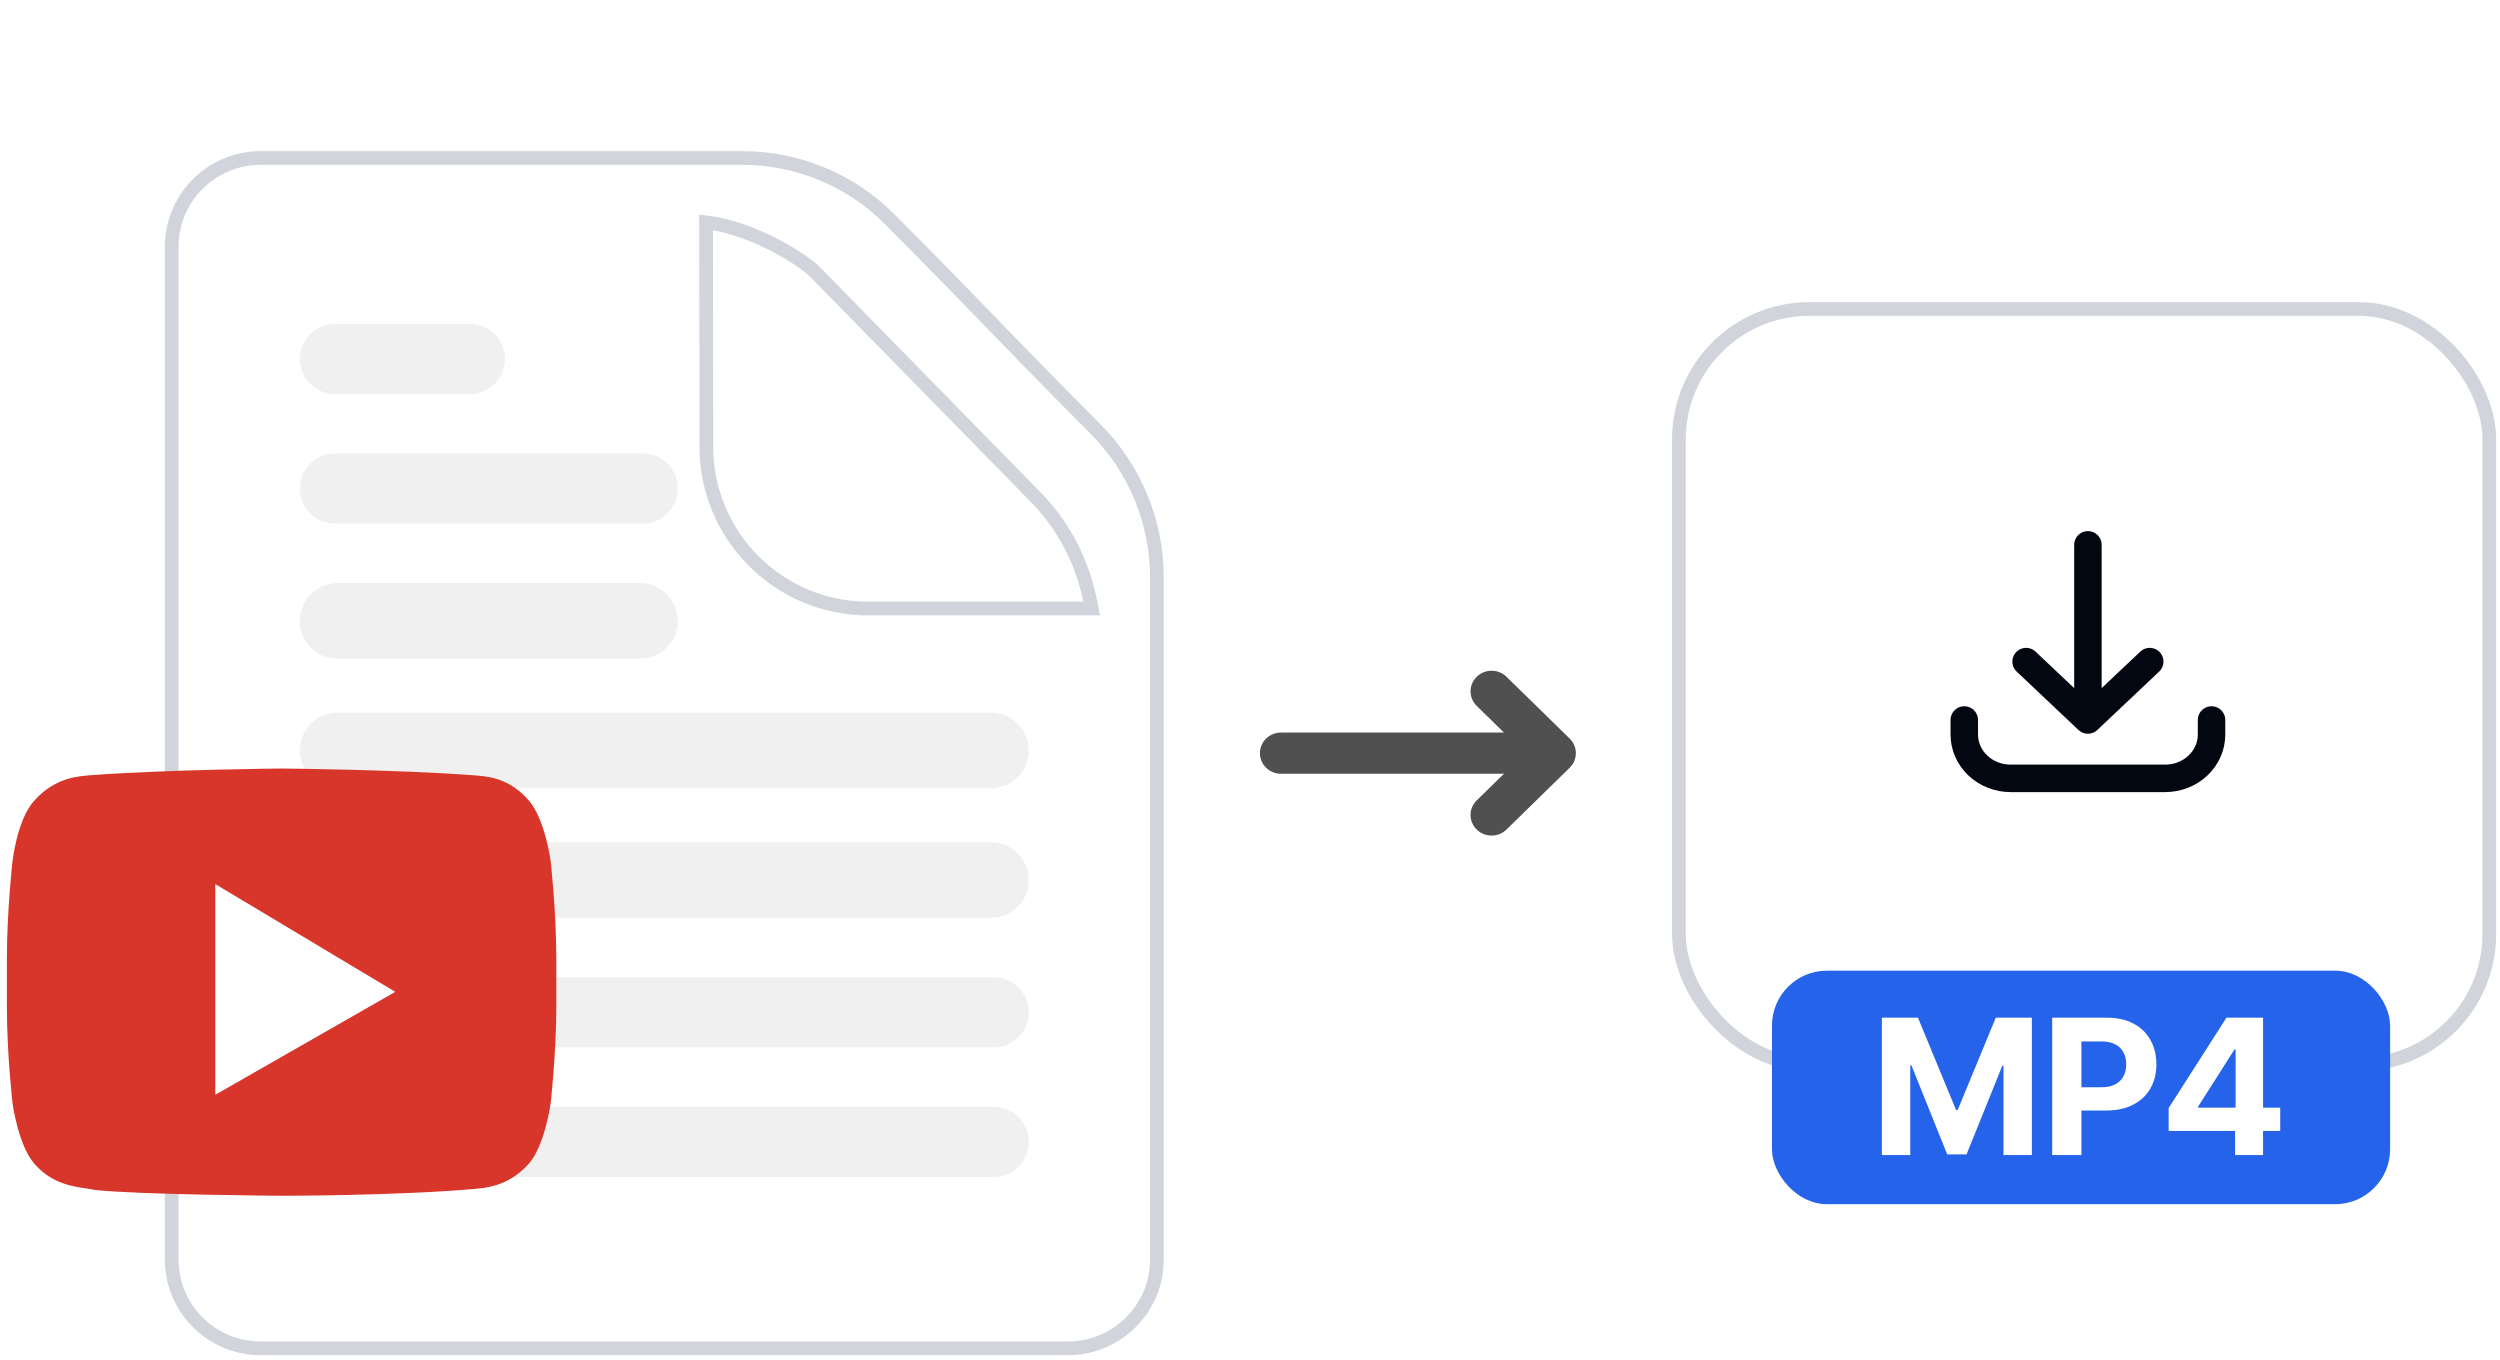
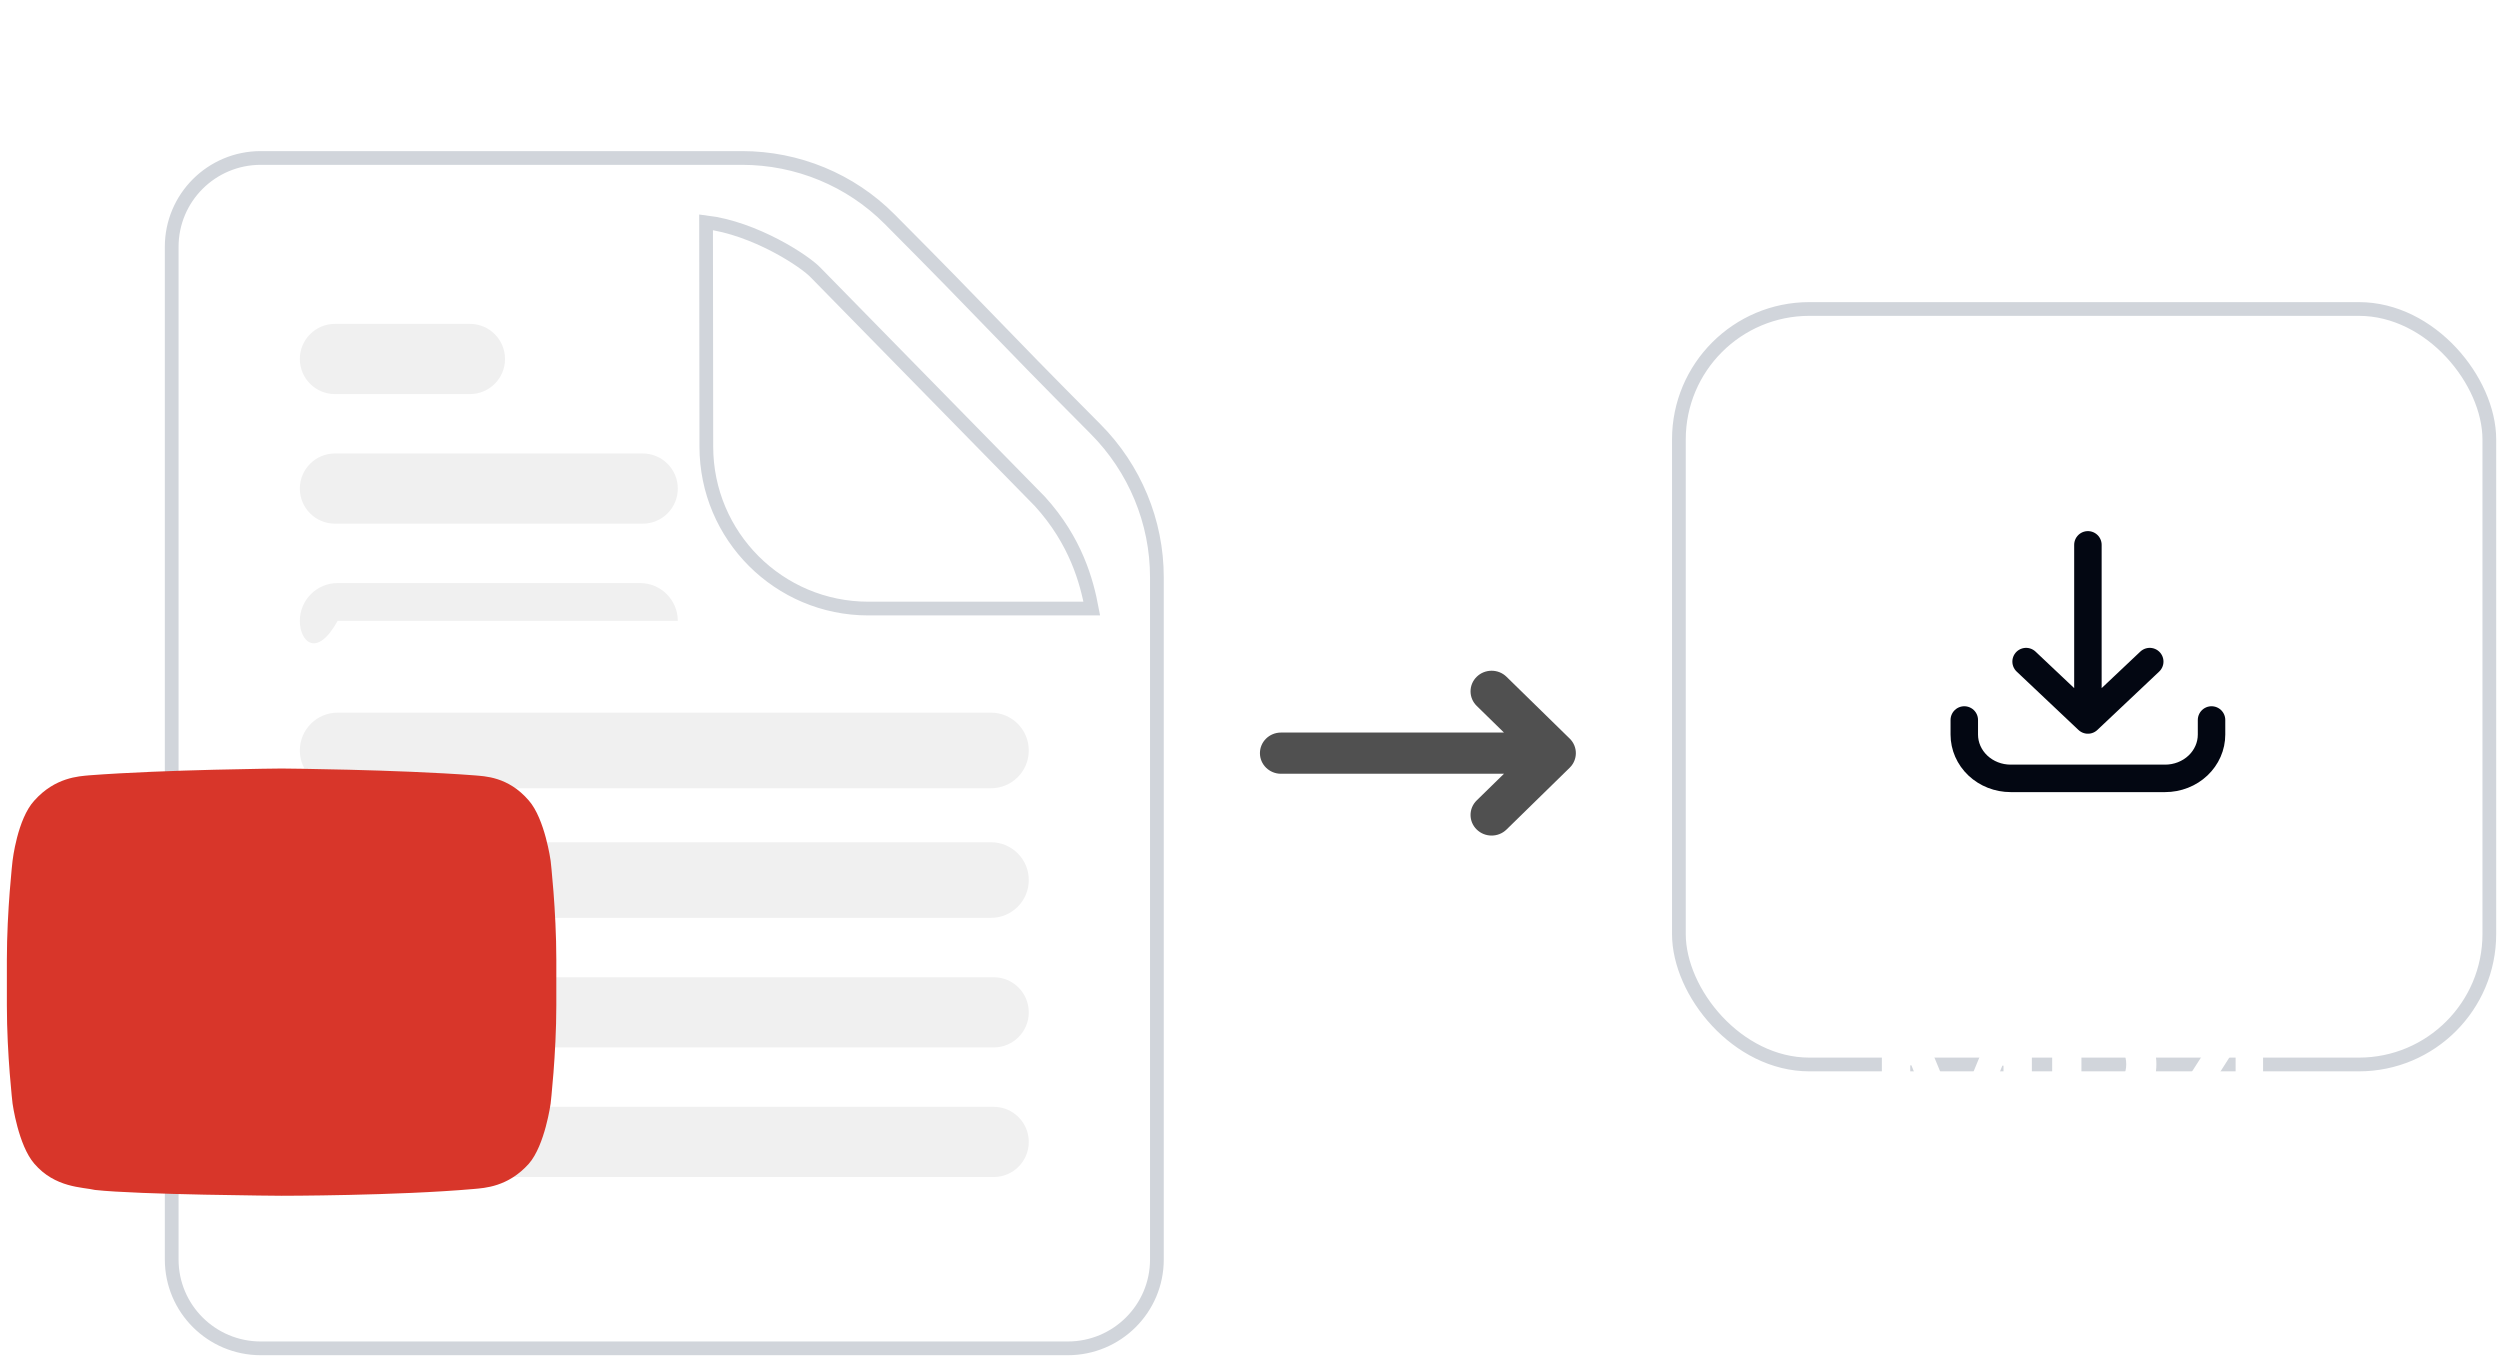
<svg xmlns="http://www.w3.org/2000/svg" width="182" height="99" viewBox="0 0 182 99" fill="none">
  <path d="M12.5 17.965C12.5 14.396 15.401 11.5 18.983 11.5L54.02 11.5C58.051 11.5 61.922 13.096 64.763 15.953C68.549 19.758 70.373 21.644 72.201 23.535L72.222 23.557C74.059 25.456 75.908 27.367 79.754 31.233C82.608 34.101 84.222 37.978 84.222 42.022V91.694C84.222 95.263 81.32 98.159 77.738 98.159H18.983C15.401 98.159 12.5 95.263 12.5 91.694V17.965Z" fill="white" stroke="#D1D5DB" />
  <g filter="url(#filter0_d_5134_16417)">
    <path d="M56.421 27.51L56.402 11.181C59.925 11.607 63.607 14 64.416 14.882L80.707 31.506C83.332 34.394 84.114 37.348 84.482 39.3L68.214 39.303C61.701 39.303 56.421 34.023 56.421 27.51Z" fill="white" />
    <path d="M56.421 27.51L56.402 11.181C59.925 11.607 63.607 14 64.416 14.882L80.707 31.506C83.332 34.394 84.114 37.348 84.482 39.3L68.214 39.303C61.701 39.303 56.421 34.023 56.421 27.51Z" stroke="#D1D5DB" />
  </g>
  <path d="M21.828 35.568C21.828 34.157 22.972 33.013 24.383 33.013H46.789C48.2 33.013 49.344 34.157 49.344 35.568C49.344 36.979 48.2 38.123 46.789 38.123H24.383C22.972 38.123 21.828 36.979 21.828 35.568Z" fill="#F0F0F0" />
  <path d="M21.828 26.134C21.828 24.723 22.972 23.579 24.383 23.579H34.211C35.622 23.579 36.766 24.723 36.766 26.134C36.766 27.545 35.622 28.689 34.211 28.689H24.383C22.972 28.689 21.828 27.545 21.828 26.134Z" fill="#F0F0F0" />
-   <path d="M21.828 45.199C21.828 43.679 23.06 42.447 24.58 42.447H46.593C48.112 42.447 49.344 43.679 49.344 45.199C49.344 46.718 48.112 47.95 46.593 47.95H24.58C23.06 47.95 21.828 46.718 21.828 45.199Z" fill="#F0F0F0" />
+   <path d="M21.828 45.199C21.828 43.679 23.06 42.447 24.58 42.447H46.593C48.112 42.447 49.344 43.679 49.344 45.199H24.58C23.06 47.95 21.828 46.718 21.828 45.199Z" fill="#F0F0F0" />
  <path d="M21.828 54.633C21.828 53.113 23.06 51.881 24.58 51.881H72.144C73.663 51.881 74.895 53.113 74.895 54.633C74.895 56.153 73.663 57.385 72.144 57.385H24.58C23.06 57.385 21.828 56.153 21.828 54.633Z" fill="#F0F0F0" />
  <path d="M21.828 64.067C21.828 62.547 23.06 61.316 24.58 61.316H72.144C73.663 61.316 74.895 62.547 74.895 64.067C74.895 65.587 73.663 66.819 72.144 66.819H24.58C23.06 66.819 21.828 65.587 21.828 64.067Z" fill="#F0F0F0" />
  <path d="M21.828 73.698C21.828 72.287 22.972 71.143 24.383 71.143H72.34C73.751 71.143 74.895 72.287 74.895 73.698C74.895 75.109 73.751 76.253 72.34 76.253H24.383C22.972 76.253 21.828 75.109 21.828 73.698Z" fill="#F0F0F0" />
  <path d="M21.828 83.132C21.828 81.721 22.972 80.577 24.383 80.577H72.34C73.751 80.577 74.895 81.721 74.895 83.132C74.895 84.543 73.751 85.687 72.34 85.687H24.383C22.972 85.687 21.828 84.543 21.828 83.132Z" fill="#F0F0F0" />
  <g clip-path="url(#clip0_5134_16417)">
    <path d="M40.086 62.664C40.086 62.664 39.672 59.624 38.5 58.281C36.983 56.514 35.259 56.514 34.5 56.443C28.914 56.019 20.5 55.948 20.5 55.948C20.5 55.948 12.086 56.019 6.5 56.443C5.741 56.514 4.017 56.584 2.5 58.281C1.259 59.624 0.914 62.664 0.914 62.664C0.914 62.664 0.5 66.269 0.5 69.874V73.197C0.5 76.802 0.914 80.336 0.914 80.336C0.914 80.336 1.328 83.376 2.5 84.719C4.017 86.486 6.017 86.416 6.914 86.628C10.086 86.981 20.5 87.052 20.5 87.052C20.5 87.052 28.914 87.052 34.5 86.557C35.259 86.486 36.983 86.415 38.5 84.719C39.672 83.376 40.086 80.336 40.086 80.336C40.086 80.336 40.5 76.731 40.5 73.197V69.874C40.5 66.269 40.086 62.664 40.086 62.664Z" fill="#D8362A" />
-     <path d="M15.672 64.36V79.7L28.775 72.207L15.672 64.36Z" fill="white" />
  </g>
  <path fill-rule="evenodd" clip-rule="evenodd" d="M107.505 49.269C108.104 48.683 109.075 48.683 109.674 49.269L114.274 53.769C114.872 54.355 114.872 55.304 114.274 55.89L109.674 60.39C109.075 60.976 108.104 60.976 107.505 60.39C106.906 59.804 106.906 58.855 107.505 58.269L109.488 56.33H93.256C92.409 56.33 91.723 55.658 91.723 54.83C91.723 54.001 92.409 53.33 93.256 53.33H109.488L107.505 51.39C106.906 50.804 106.906 49.855 107.505 49.269Z" fill="#505050" />
  <rect x="122.223" y="22.494" width="59" height="55" rx="9.5" fill="white" stroke="#D1D5DB" />
-   <rect x="129" y="70.665" width="45" height="17" rx="4" fill="#2563EB" />
  <path d="M137 74.088H139.627L142.401 80.807H142.519L145.294 74.088H147.92V84.088H145.854V77.579H145.771L143.164 84.039H141.757L139.15 77.555H139.066V84.088H137V74.088Z" fill="white" />
  <path d="M149.398 84.088V74.088H153.373C154.137 74.088 154.788 74.233 155.326 74.523C155.864 74.809 156.274 75.208 156.556 75.719C156.841 76.227 156.984 76.813 156.984 77.477C156.984 78.141 156.839 78.727 156.551 79.235C156.262 79.742 155.844 80.138 155.296 80.421C154.752 80.704 154.093 80.846 153.319 80.846H150.785V79.152H152.975C153.384 79.152 153.722 79.082 153.988 78.942C154.257 78.798 154.457 78.602 154.588 78.351C154.722 78.097 154.79 77.806 154.79 77.477C154.79 77.145 154.722 76.855 154.588 76.608C154.457 76.357 154.257 76.163 153.988 76.027C153.719 75.887 153.378 75.817 152.965 75.817H151.528V84.088H149.398Z" fill="white" />
  <path d="M157.879 82.33V80.665L162.084 74.088H163.531V76.393H162.675L160.023 80.558V80.636H166V82.33H157.879ZM162.714 84.088V81.823L162.753 81.085V74.088H164.751V84.088H162.714Z" fill="white" />
  <path d="M143 52.415V53.477C143 54.323 143.356 55.133 143.989 55.731C144.622 56.329 145.48 56.665 146.375 56.665H157.625C158.068 56.665 158.507 56.582 158.916 56.422C159.326 56.262 159.698 56.027 160.011 55.731C160.325 55.435 160.573 55.084 160.743 54.697C160.913 54.31 161 53.896 161 53.477V52.415M156.501 48.164L152 52.415M152 52.415L147.5 48.164M152 52.415V39.665" stroke="#030712" stroke-width="2" stroke-linecap="round" stroke-linejoin="round" />
  <defs>
    <filter id="filter0_d_5134_16417" x="35.902" y="0.617" width="59.184" height="59.185" filterUnits="userSpaceOnUse" color-interpolation-filters="sRGB">
      <feFlood flood-opacity="0" result="BackgroundImageFix" />
      <feColorMatrix in="SourceAlpha" type="matrix" values="0 0 0 0 0 0 0 0 0 0 0 0 0 0 0 0 0 0 127 0" result="hardAlpha" />
      <feOffset dx="-5" dy="5" />
      <feGaussianBlur stdDeviation="7.5" />
      <feComposite in2="hardAlpha" operator="out" />
      <feColorMatrix type="matrix" values="0 0 0 0 0 0 0 0 0 0 0 0 0 0 0 0 0 0 0.08 0" />
      <feBlend mode="normal" in2="BackgroundImageFix" result="effect1_dropShadow_5134_16417" />
      <feBlend mode="normal" in="SourceGraphic" in2="effect1_dropShadow_5134_16417" result="shape" />
    </filter>
    <clipPath id="clip0_5134_16417">
      <rect width="40" height="41" fill="white" transform="translate(0.5 51)" />
    </clipPath>
  </defs>
</svg>